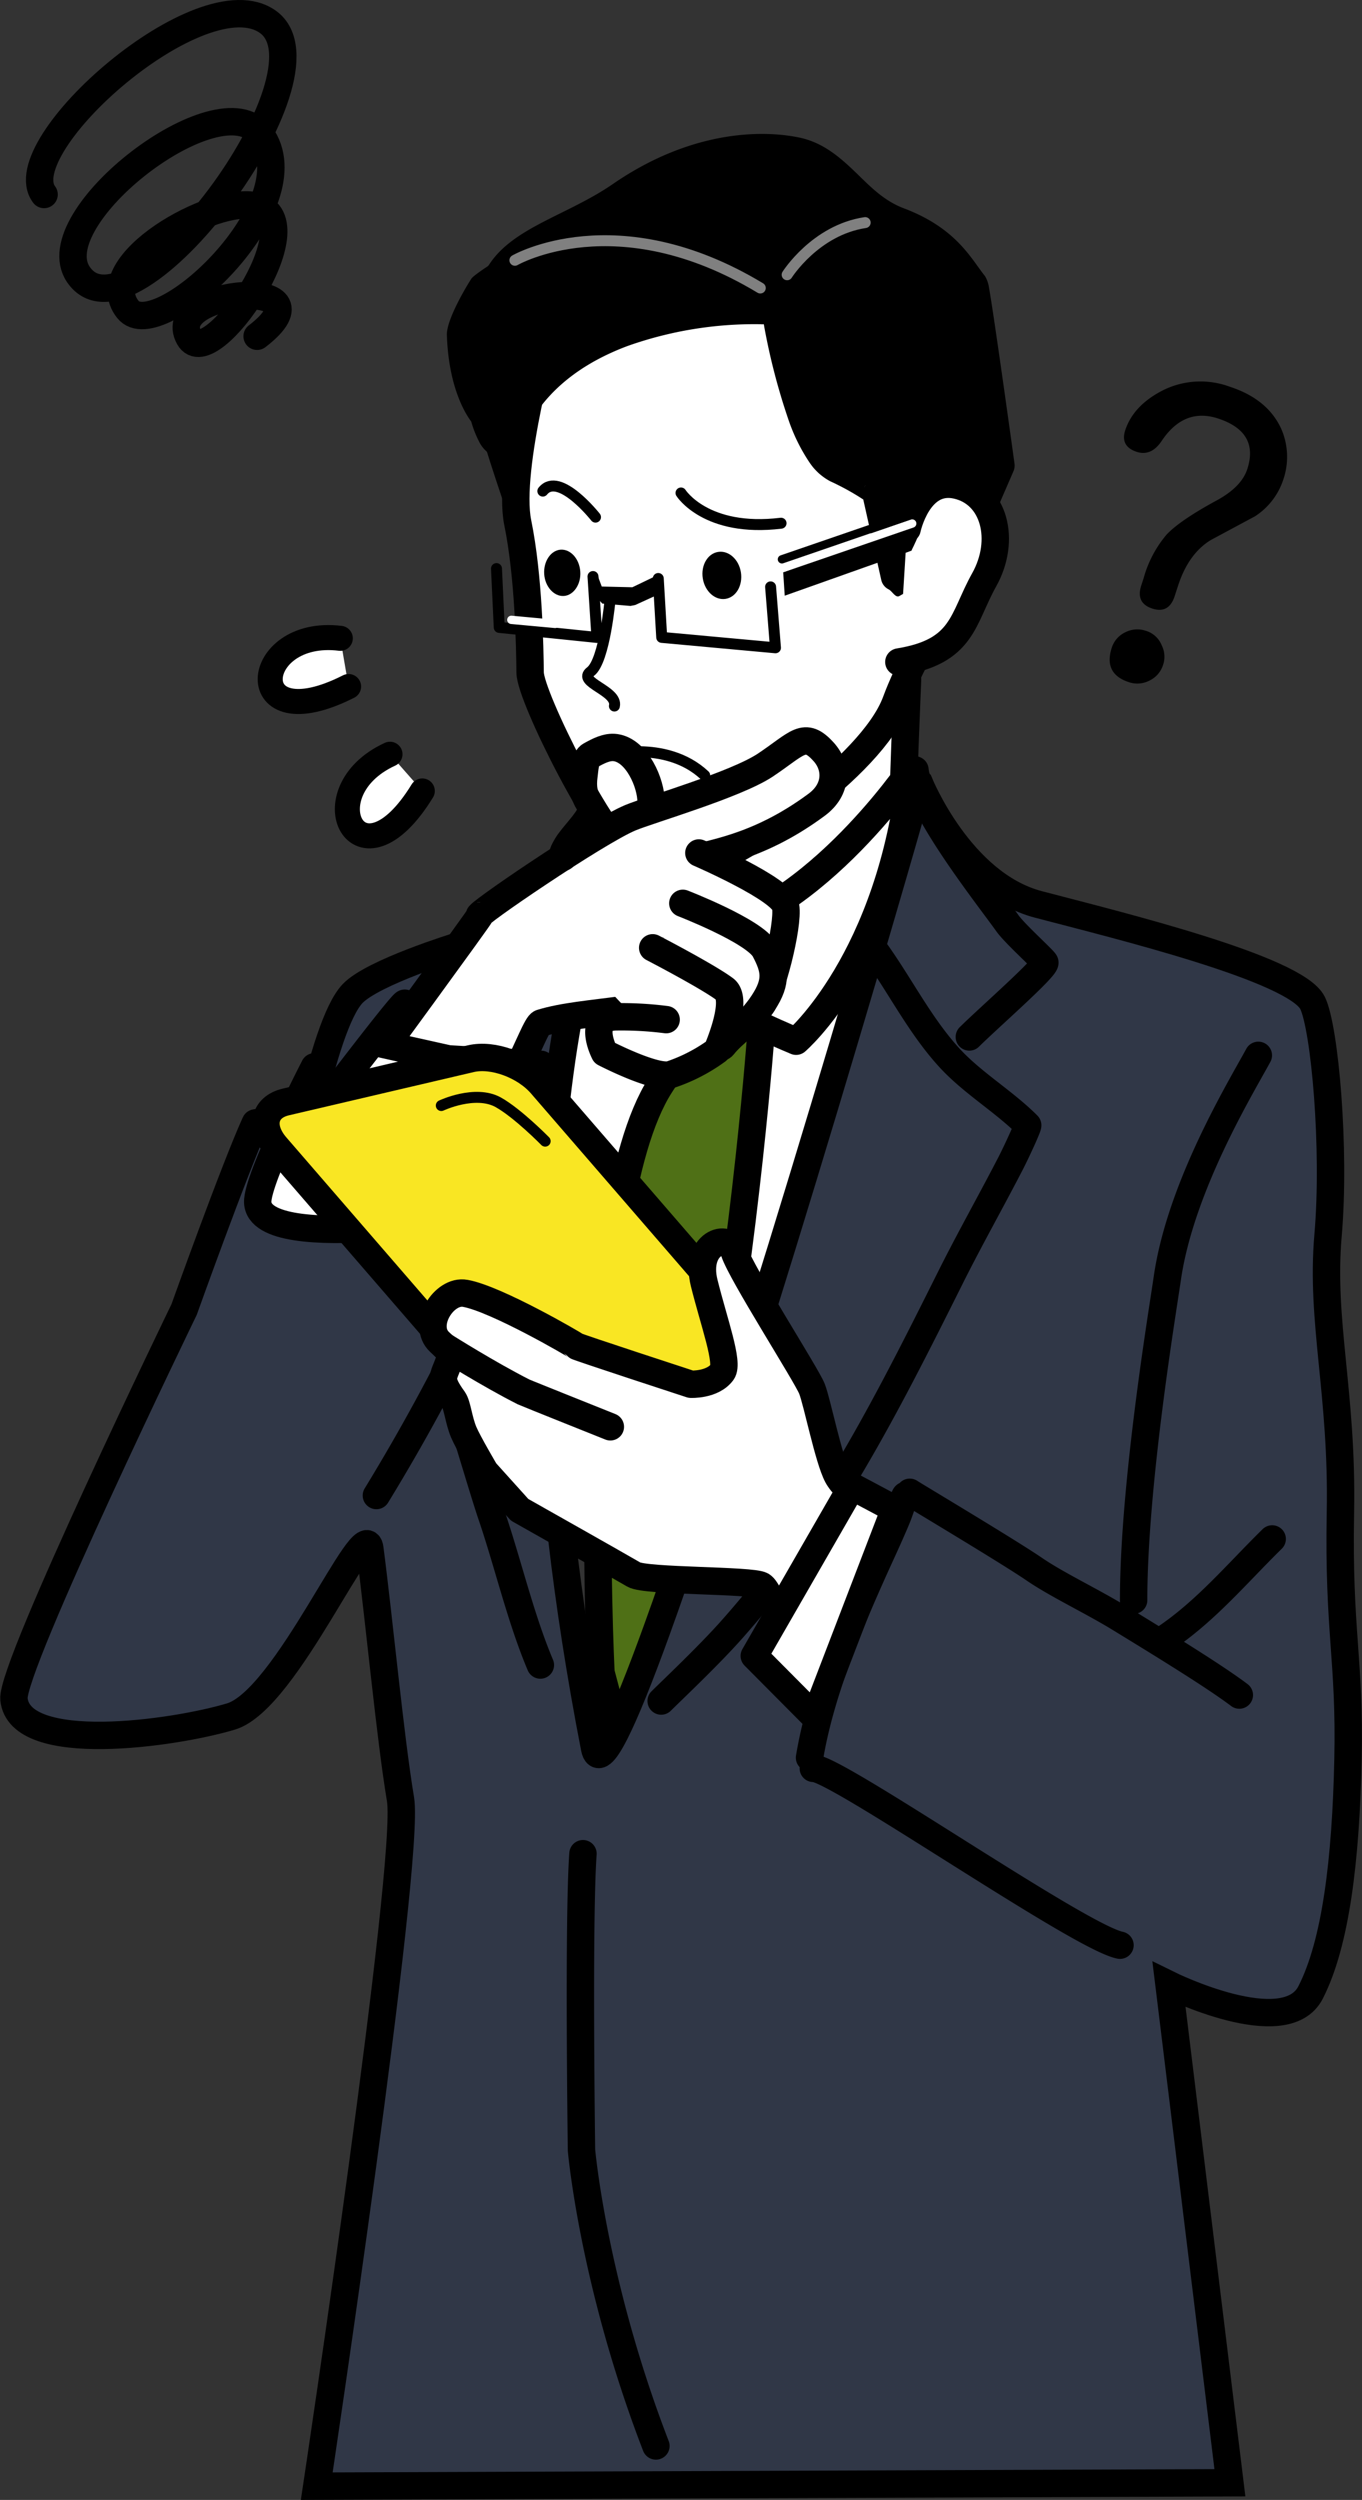
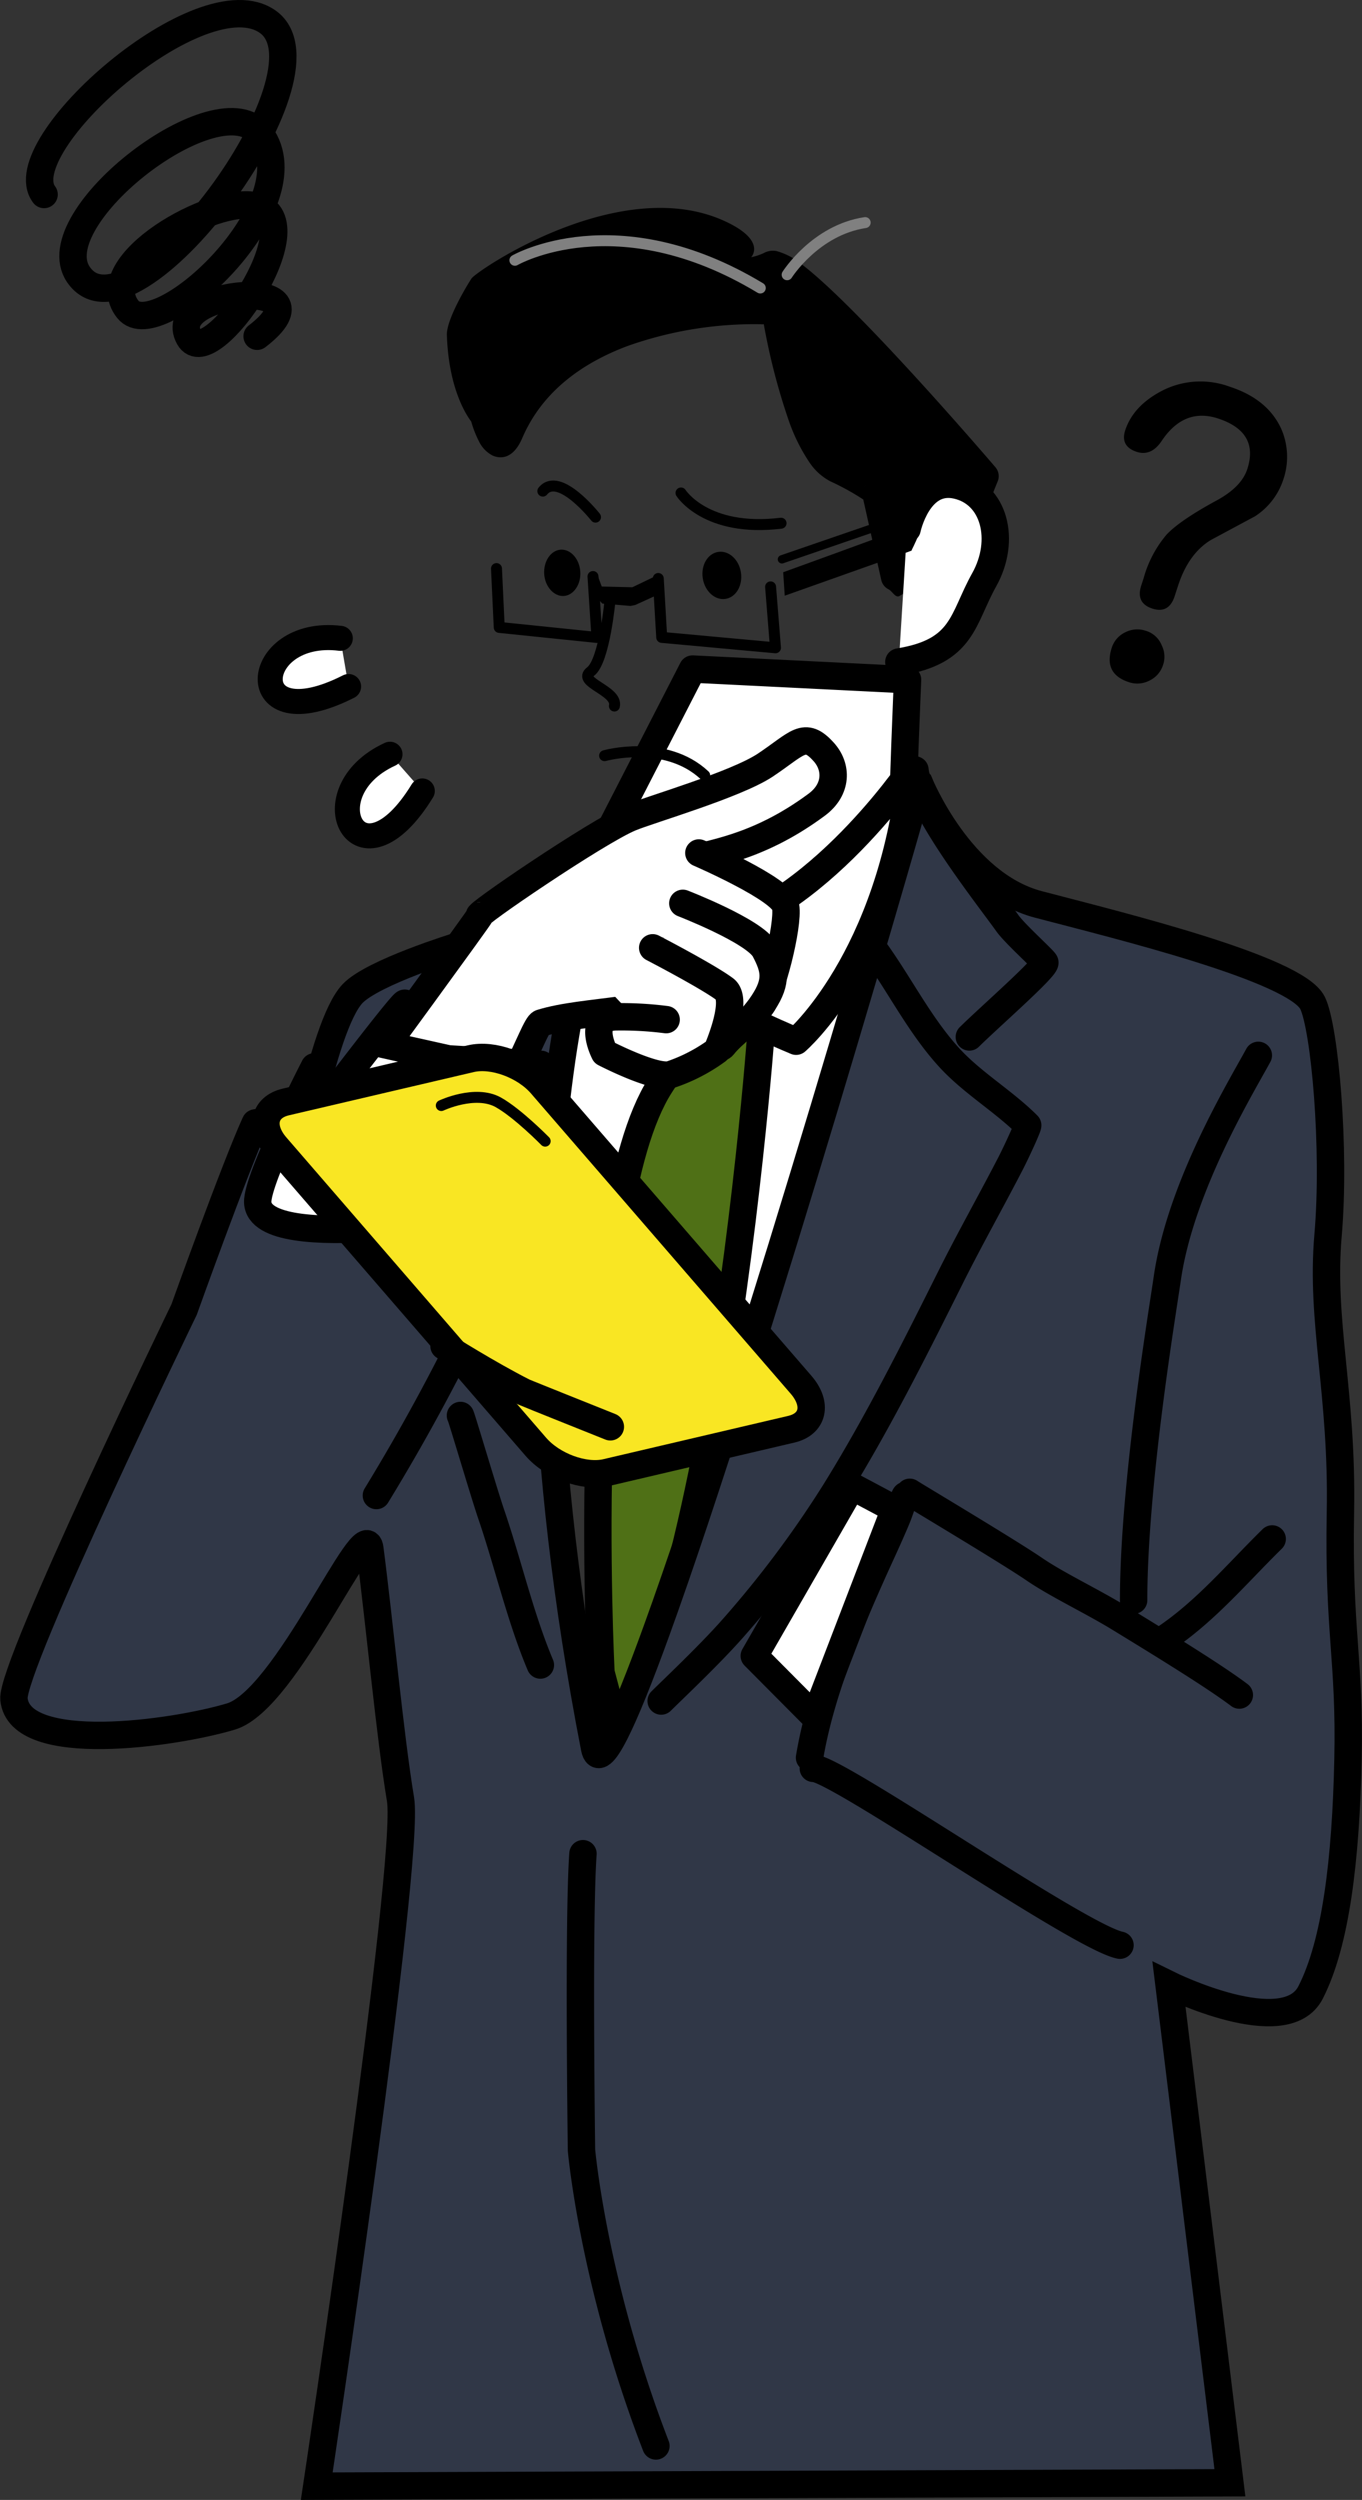
<svg xmlns="http://www.w3.org/2000/svg" id="レイヤー_1" data-name="レイヤー 1" viewBox="0 0 248.7 456.3">
  <rect x="0" y="0" width="248.7" height="456.3" fill="#333333" stroke="none" />
  <path d="M272.37,272.6c-15,6.89-5.69,25.57,5.9,6.7" transform="translate(-201.16 -134.93)" fill="#fff" stroke="#000" stroke-linecap="round" stroke-linejoin="round" stroke-width="4.57" />
  <path d="M263.3,251.44c-16.39-2-18.25,18.8,1.51,8.8" transform="translate(-201.16 -134.93)" fill="#fff" stroke="#000" stroke-linecap="round" stroke-linejoin="round" stroke-width="4.57" />
  <path d="M381.71,335.89c-6.28,4.34-51.65,64.75-51.65,64.75l-40.42-61.38,22.5-52.08,15.48-30.13L366.88,259h0s-.94,21.71-.87,27.28c0,2.24-3.51,5.36-7.75,8.28" transform="translate(-201.16 -134.93)" fill="#fff" stroke="#000" stroke-linecap="round" stroke-linejoin="round" stroke-width="5" fill-rule="evenodd" />
  <path d="M367.62,275.26s-19.38,28.69-41.09,30.6,20,19.12,20,19.12,17.3-14.74,21.06-49.72Z" transform="translate(-201.16 -134.93)" fill="#fff" stroke="#000" stroke-linecap="round" stroke-linejoin="round" stroke-width="5" fill-rule="evenodd" />
  <path d="M310.89,440.07S306.61,356.56,321.73,333,334,318.18,334,318.18l6.19,4.38s-2.75,38.4-9.56,74.81-15.94,57.18-15.94,57.18l-3.83-14.48Z" transform="translate(-201.16 -134.93)" fill="#4f7016" stroke="#000" stroke-linecap="round" stroke-linejoin="round" stroke-width="5" fill-rule="evenodd" />
  <path d="M369,277.79s7.41,18.45,21.77,22.22,47,11.71,50.07,18c2.22,4.58,4.19,26.59,2.82,42.41s2.67,28.78,2.26,50.55,1.78,26.93,1.38,45.16-2.21,33.44-6.83,42.48-25.85-1.43-25.85-1.43l11.12,90.92L259,588.72s17.17-114.16,15.29-125.39-3.89-32.67-5.6-45.76c-.88-6.72-15.15,27.58-25.34,30.66-10.4,3.13-38.61,7.13-39.64-3.16-.58-5.87,31.07-71.12,31.07-71.12s9.15-25.57,13-34.05c.12-.27,9.39.54,10.25-3.11,2-8.36,4.63-17.5,7.53-20.52,3.74-3.9,19.13-8.63,19.13-8.63L312.34,294s-23.81,50.92-2.61,160c.9,4.61,5.27-4.78,11.26-21.28,17.37-47.82,48.38-155.37,48-154.94Z" transform="translate(-201.16 -134.93)" fill="#303747" stroke="#000" stroke-miterlimit="10" stroke-width="5" fill-rule="evenodd" />
  <path d="M368.23,275.46c.75,7.14,13.18,22.82,16.89,28,1.36,1.91,6.55,6.56,6.82,7.12.41.81-10.12,10-13.78,13.62m-16.89-15.29c4.48,6.34,8,13.38,13.32,19.17,4.23,4.58,9.9,7.9,14.22,12.23.15.15-2.12,5.05-3.13,7-3.62,7-7.46,13.79-10.95,20.77-6.55,13.11-13.22,26.41-20.91,38.84a191,191,0,0,1-18.93,25.33c-4.22,4.78-11,11.17-13,13.16m-36.65-52.1c-.06-.63,4.37,14.41,5.67,18.17,3,8.79,5.3,18.8,8.92,27.36M430.93,327.56c-3.23,5.94-14.2,23.94-16.62,40.69-.87,6.05-6.15,37.62-6.15,58.76m-41.61-19.12c-.14-.18-.56,1.28-.64,1.48-.35.9-.63,1.82-1,2.7-1.52,3.65-3.23,7.21-4.83,10.82-4.56,10.25-9.25,21.74-11.1,32.86M293.4,360.46a109.31,109.31,0,0,1-4,11.15,371.8,371.8,0,0,1-19.51,36.29m37.72,65.38c-.86,12.05-.27,54.1-.27,54.1s2.12,24.29,13.59,54M349.67,457.7c3.75-.37,48.53,30.79,56,32.28M367.3,407.32c-.68-.34,17.63,10.56,22.68,14,4.18,2.87,10.54,5.85,15.68,9,6.25,3.83,17,10.37,21.8,14m6-28.49c-6.38,6.26-12.17,13.23-19.7,18.24" transform="translate(-201.16 -134.93)" fill="none" stroke="#000" stroke-linecap="round" stroke-linejoin="round" stroke-width="5" />
-   <path d="M341.64,195.89l-43,36.32a2.54,2.54,0,0,1-2.27.5,2.5,2.5,0,0,1-1.7-1.57s-5-13.94-7.75-24.65c-1.26-4.93-2-9.23-1.73-11.43a15.67,15.67,0,0,1,.86-3.42,40.7,40.7,0,0,1,4.56-8.61c4.48-6.67,14.32-8.9,22.46-14.51,13.85-9.55,26.71-10,34-8.49,4.34.89,7.42,3.55,10.48,6.51,2.48,2.4,4.95,5,8.59,6.39,9.74,3.66,12.38,9.32,14.87,12.38a5.8,5.8,0,0,1,.75,2.18c1,5.62,4.65,32.08,4.65,32.08a2.56,2.56,0,0,1-.18,1.34l-4.12,9.5a2.45,2.45,0,0,1,.48,1,2.25,2.25,0,0,1-.72,2.39c-3.63,3.46-11.29,7.25-15.83,7a5.94,5.94,0,0,1-4.16-1.7,5.28,5.28,0,0,1-1.41-3c-.42-3,0-6-.08-8.52,0-1.14,0-2.17-1.17-2.45a12.07,12.07,0,0,1-6.31-4.69,28.57,28.57,0,0,1-3.4-6l-7.94-18.59Z" transform="translate(-201.16 -134.93)" fill-rule="evenodd" />
-   <path d="M300.91,195s-7.23,25.45-5.21,35.33,2.21,22.85,2.26,27.37,13.58,31.22,17.89,32.83,10.48,2.7,15.33,1.48,29.09-16.91,33.57-29,12.14-19.2,10.11-32.83-9-40.51-27.88-44.88-27.51-11.05-46.07,9.66Z" transform="translate(-201.16 -134.93)" fill="#fff" stroke="#000" stroke-linecap="round" stroke-linejoin="round" stroke-width="5" fill-rule="evenodd" />
+   <path d="M300.91,195Z" transform="translate(-201.16 -134.93)" fill="#fff" stroke="#000" stroke-linecap="round" stroke-linejoin="round" stroke-width="5" fill-rule="evenodd" />
  <path d="M287.28,185.74c.91-1.38,27.32-19.35,46.43-10.35,7.49,3.52,4.61,6.49,4.61,6.49a10.62,10.62,0,0,0,2.29-.75,3.49,3.49,0,0,1,2.32-.38,12.58,12.58,0,0,1,4.82,2.58c10.64,8.16,35.18,36.89,35.18,36.89a2.51,2.51,0,0,1,.41,2.56S378.86,233.83,378,236s-3.35,1-4.41.24l-.36.15a2.4,2.4,0,0,0,.94,1.1,2.3,2.3,0,0,0,1.84.37l.37-.11-.18.08c-1.78.75-10.87,5.92-10.87,5.92-.68.31-1.26-.93-1.93-1.26a2.51,2.51,0,0,1-1.32-1.69l-3.29-14.7a45.77,45.77,0,0,0-6-3.31,10.43,10.43,0,0,1-3.75-3.35,32.91,32.91,0,0,1-3.85-7.73,117,117,0,0,1-4.56-17.6,2.88,2.88,0,0,1-.59,0,69.33,69.33,0,0,0-24.36,4c-7.74,2.92-15.37,7.94-19.17,16.81-1.66,3.86-4,3.79-5.42,3.15a5.65,5.65,0,0,1-2.41-2.46,19.4,19.4,0,0,1-1.47-3.73c-1.12-1.49-4.15-6.39-4.45-15.83-.08-2.72,3.48-8.75,4.53-10.34Zm72,37.69-.06.06a1.9,1.9,0,0,0-.3.43,2.47,2.47,0,0,1,.36-.49Z" transform="translate(-201.16 -134.93)" fill-rule="evenodd" />
  <path d="M295.18,182.44s18.59-10.76,44.81,5.06m4.9-2.42s5.14-8.15,14.25-9.52" transform="translate(-201.16 -134.93)" fill="none" stroke="gray" stroke-linecap="round" stroke-linejoin="round" stroke-width="2" />
  <path d="M366.8,231.48s2-9.52,9-8,9.09,10.09,5.07,17.28-3.75,13.09-15.58,15" transform="translate(-201.16 -134.93)" fill="#fff" stroke="#000" stroke-linecap="round" stroke-linejoin="round" stroke-width="5" fill-rule="evenodd" />
  <path d="M312.58,244.2s-1,11.35-3.58,13.31,5,3.46,4.35,6.29m-21.53-25.09.5,10.74,17.84,1.83-.72-11.12m11.92.36.63,10.75,20.77,1.9-.89-11.12" transform="translate(-201.16 -134.93)" fill="none" stroke="#000" stroke-linecap="round" stroke-linejoin="round" stroke-width="2" />
  <path d="M344.45,243.66l23.16-8.22c-.1-.13,3.47-6-.12-4.61-3.3,1.31-23.32,8.55-23.32,8.55l.28,4.28Z" transform="translate(-201.16 -134.93)" fill-rule="evenodd" />
  <path d="M332.29,235.67c1.92-.31,3.79,1.36,4.16,3.73s-.87,4.53-2.79,4.84-3.79-1.36-4.17-3.73.87-4.54,2.8-4.84Z" transform="translate(-201.16 -134.93)" fill-rule="evenodd" />
  <path d="M303.53,235.26c1.83-.12,3.43,1.68,3.59,4s-1.21,4.33-3,4.45-3.44-1.68-3.59-4,1.21-4.33,3-4.45Z" transform="translate(-201.16 -134.93)" fill-rule="evenodd" />
  <path d="M311.56,272.86s11.08-3.13,18.28,3.6m-4.33-51.55s4.54,7.19,18.27,5.52" transform="translate(-201.16 -134.93)" fill="none" stroke="#000" stroke-linecap="round" stroke-linejoin="round" stroke-width="2" />
-   <path d="M344.2,238.58l23.53-8.09m-73.2,17.58,8,.74" transform="translate(-201.16 -134.93)" fill="none" stroke="#fff" stroke-linecap="round" stroke-linejoin="round" stroke-width="1.52" />
  <line x1="142.78" y1="102.09" x2="166.31" y2="94" fill="none" stroke="#000" stroke-linecap="round" stroke-linejoin="round" stroke-width="1.52" />
  <path d="M309.9,229.32s-6.65-8.44-9.62-4.75" transform="translate(-201.16 -134.93)" fill="none" stroke="#000" stroke-linecap="round" stroke-linejoin="round" stroke-width="2" />
  <polygon points="115.47 107.19 119.73 105.14 120.48 108.38 116.01 110.42 115.13 110.6 109.98 110.17 108.6 108.64 108.03 107.11 109.03 104.79 109.88 107.06 115.47 107.19 115.47 107.19" fill-rule="evenodd" />
  <path d="M267.78,331s21.23-29,21-28.95c-1.78.48,21.38-15.34,27.5-17.87,3.64-1.5,19.15-6,24.57-9.56,6-4,7.19-6.37,10.73-2.43,2.44,2.71,2.5,6.81-1.29,9.62-11.31,8.39-20.21,8.78-22.67,10.06s10.89,18.45,2.48,23.21-22.26,4.11-30.14,6.58c-1.53.48-5.73,16.13-17.5,26.87-4,3.68-24.45,1.89-24.45,1.89L267.78,331Z" transform="translate(-201.16 -134.93)" fill="#fff" stroke="#000" stroke-linecap="round" stroke-linejoin="round" stroke-width="5" fill-rule="evenodd" />
  <path d="M261.17,335.41c2.21.73,29.83.83,29.83.83l5.33.7-2.19,11.92-2.44,7.5s-43,7.83-43.48-1.95c-.2-4.34,10.35-24.76,10.35-24.76s-1,4.59,2.6,5.76Z" transform="translate(-201.16 -134.93)" fill="#fff" stroke="#000" stroke-linecap="round" stroke-linejoin="round" stroke-width="5" fill-rule="evenodd" />
  <path d="M306.62,306c-.71,0-.26-.94-.09-1.35a32.09,32.09,0,0,1,2.61-4.46c.81-1.26,1.79-2.44,2.7-3.63s1.73-2.18,2.6-3.26c2.66-3.28,8.25-10.27,12.75-5.77.54.55,1.81.83,2.14,1.49.69,1.39.52,3.37,1.12,4.93,1.08,2.83,2.86,5.7,3.16,8.75a30.68,30.68,0,0,1-1,10.61c-.93,3.7-2.83,8.4-6.14,10.6-2,1.35-4.33,1.49-6.7,1.49-4.41,0-1.73-3.71-4.93-7.1-4.84-5.15-11.41-11.27-6.24-16" transform="translate(-201.16 -134.93)" fill="#fff" fill-rule="evenodd" />
  <path d="M328.77,290.62s15.35,6.64,15.85,9.77c.57,3.55-2.67,16.14-4.56,18.26l-17.88-10.08" transform="translate(-201.16 -134.93)" fill="#fff" stroke="#000" stroke-linecap="round" stroke-linejoin="round" stroke-width="5" fill-rule="evenodd" />
  <path d="M325.84,299.81s13.2,5.1,15,8.55,2.31,5.6-.31,9.6-5.42,5.42-7.32,7.85-19.62-4.27-19.62-4.27" transform="translate(-201.16 -134.93)" fill="#fff" stroke="#000" stroke-linecap="round" stroke-linejoin="round" stroke-width="5" fill-rule="evenodd" />
  <path d="M320.34,307.93s10.08,5.23,13.18,7.56c2.61,2-1.44,11.2-1.44,11.2a31.15,31.15,0,0,1-8.47,4.38c-2.86.82-12.06-3.95-12.06-3.95s-3.36-6.46,2-6.59a64,64,0,0,1,9.25.51" transform="translate(-201.16 -134.93)" fill="#fff" stroke="#000" stroke-linecap="round" stroke-linejoin="round" stroke-width="5" fill-rule="evenodd" />
-   <path d="M304,291.4c-.46-.29.52-1.88.62-2.06.92-1.64,3.85-4.42,4.43-6.15s-1.92-1.94-1.25-6.78c.15-1.11.2-3.07,1.16-3.6,1.37-.76,3-1.65,4.6-1.42,3.93.56,6.49,6.49,6.49,9.91" transform="translate(-201.16 -134.93)" fill="none" stroke="#000" stroke-linecap="round" stroke-linejoin="round" stroke-width="5" />
  <path d="M274.88,318.58a36.09,36.09,0,0,1-4.68,6.76l12.85,2.86,16.9,1-15.47,18.18-28.37,0L257.8,340s19.56-25.84,17.08-21.46Z" transform="translate(-201.16 -134.93)" fill="#fff" stroke="#000" stroke-linecap="round" stroke-linejoin="round" stroke-width="5" fill-rule="evenodd" />
  <path d="M300,332.87c-3.07-3.54-8.84-5.65-12.88-4.7l-33.78,7.9c-4,.95-4.83,4.59-1.76,8.13L299,399c3.07,3.54,8.84,5.65,12.88,4.71l33.78-7.91c4-.94,4.83-4.59,1.76-8.13L300,332.87Z" transform="translate(-201.16 -134.93)" fill="#f9e623" stroke="#000" stroke-linecap="round" stroke-linejoin="round" stroke-width="5" fill-rule="evenodd" />
-   <path d="M361.33,410.75s-5.62-3.36-7.26-6.45-3.67-13.36-4.64-15.86-13-21.23-14.18-25-7.27-1.46-5.51,5.65,4.54,14.6,3.3,16.28c-1.78,2.41-5.73,2.22-5.73,2.22s-20.86-6.81-21-7S291.76,372,286.12,371c-3.87-.73-8,5.8-4.69,8.88,3.88,3.6,2.15,2.25,1.73,3.52-1,2.92-2,3.09.82,7,.69,1,.92,3.71,1.85,5.94.81,1.91,3.91,7.17,3.91,7.17l6.31,7s18.66,10.53,20.84,11.82,21.49.95,23.33,2,4.36,10.83,6.93,12.4c6.14,3.76,14.18-26.05,14.18-26.05Z" transform="translate(-201.16 -134.93)" fill="#fff" stroke="#000" stroke-linecap="round" stroke-linejoin="round" stroke-width="5" fill-rule="evenodd" />
  <polygon points="148.81 313.4 137.73 302.25 155.55 271.29 163.38 275.46 148.81 313.4 148.81 313.4" fill="#fff" stroke="#000" stroke-linecap="round" stroke-linejoin="round" stroke-width="5" fill-rule="evenodd" />
  <path d="M282.24,380.63s8.21,5.18,14.54,8.37c.39.19,15.83,6.36,15.83,6.36" transform="translate(-201.16 -134.93)" fill="none" stroke="#000" stroke-linecap="round" stroke-linejoin="round" stroke-width="5" />
  <path d="M281.74,336.72s6.18-2.92,10.39-.6c3.58,2,8.58,7.1,8.58,7.1" transform="translate(-201.16 -134.93)" fill="none" stroke="#000" stroke-linecap="round" stroke-linejoin="round" stroke-width="2" />
  <path d="M209.21,170.43c-6.62-8.82,28.89-40.22,40.91-31.48,13,9.45-24.92,60.34-34.64,46.09-7.08-10.38,25.86-35.69,33.28-25.54,9.29,12.7-18.84,38.71-24.25,31.91-6.65-8.37,15.88-20.83,23.43-18.87,10.7,2.77-8.5,30.78-12.25,24-4.93-8.89,26.93-11.37,12.42-.23" transform="translate(-201.16 -134.93)" fill="none" stroke="#000" stroke-linecap="round" stroke-linejoin="round" stroke-width="5" />
  <path d="M411.54,246q-3-1-2-4.16l.45-1.39a20.82,20.82,0,0,1,4.24-8q2.49-2.6,9.17-6.22,4.47-2.45,5.52-5.69,2.2-6.77-5.39-9.24-6.22-2-10.31,4.2c-1.26,1.83-2.76,2.47-4.51,1.9q-3-1-2.1-3.89,1.51-4.63,7-7.39a15.39,15.39,0,0,1,12.11-.6q6.92,2.25,9.41,7.72a12.78,12.78,0,0,1,.34,9.28,12.65,12.65,0,0,1-5.15,6.65l-8.05,4.32q-4.1,2.49-6,8.36l-.63,1.93Q414.58,247,411.54,246Zm-1.1,4.08a4.53,4.53,0,0,1,2.87,2.69,4.6,4.6,0,0,1,.23,3.51,4.74,4.74,0,0,1-2.46,2.86,4.81,4.81,0,0,1-3.77.31q-4.69-1.53-3.14-6.3a4.7,4.7,0,0,1,2.44-2.8A4.81,4.81,0,0,1,410.44,250.09Z" transform="translate(-201.16 -134.93)" />
</svg>